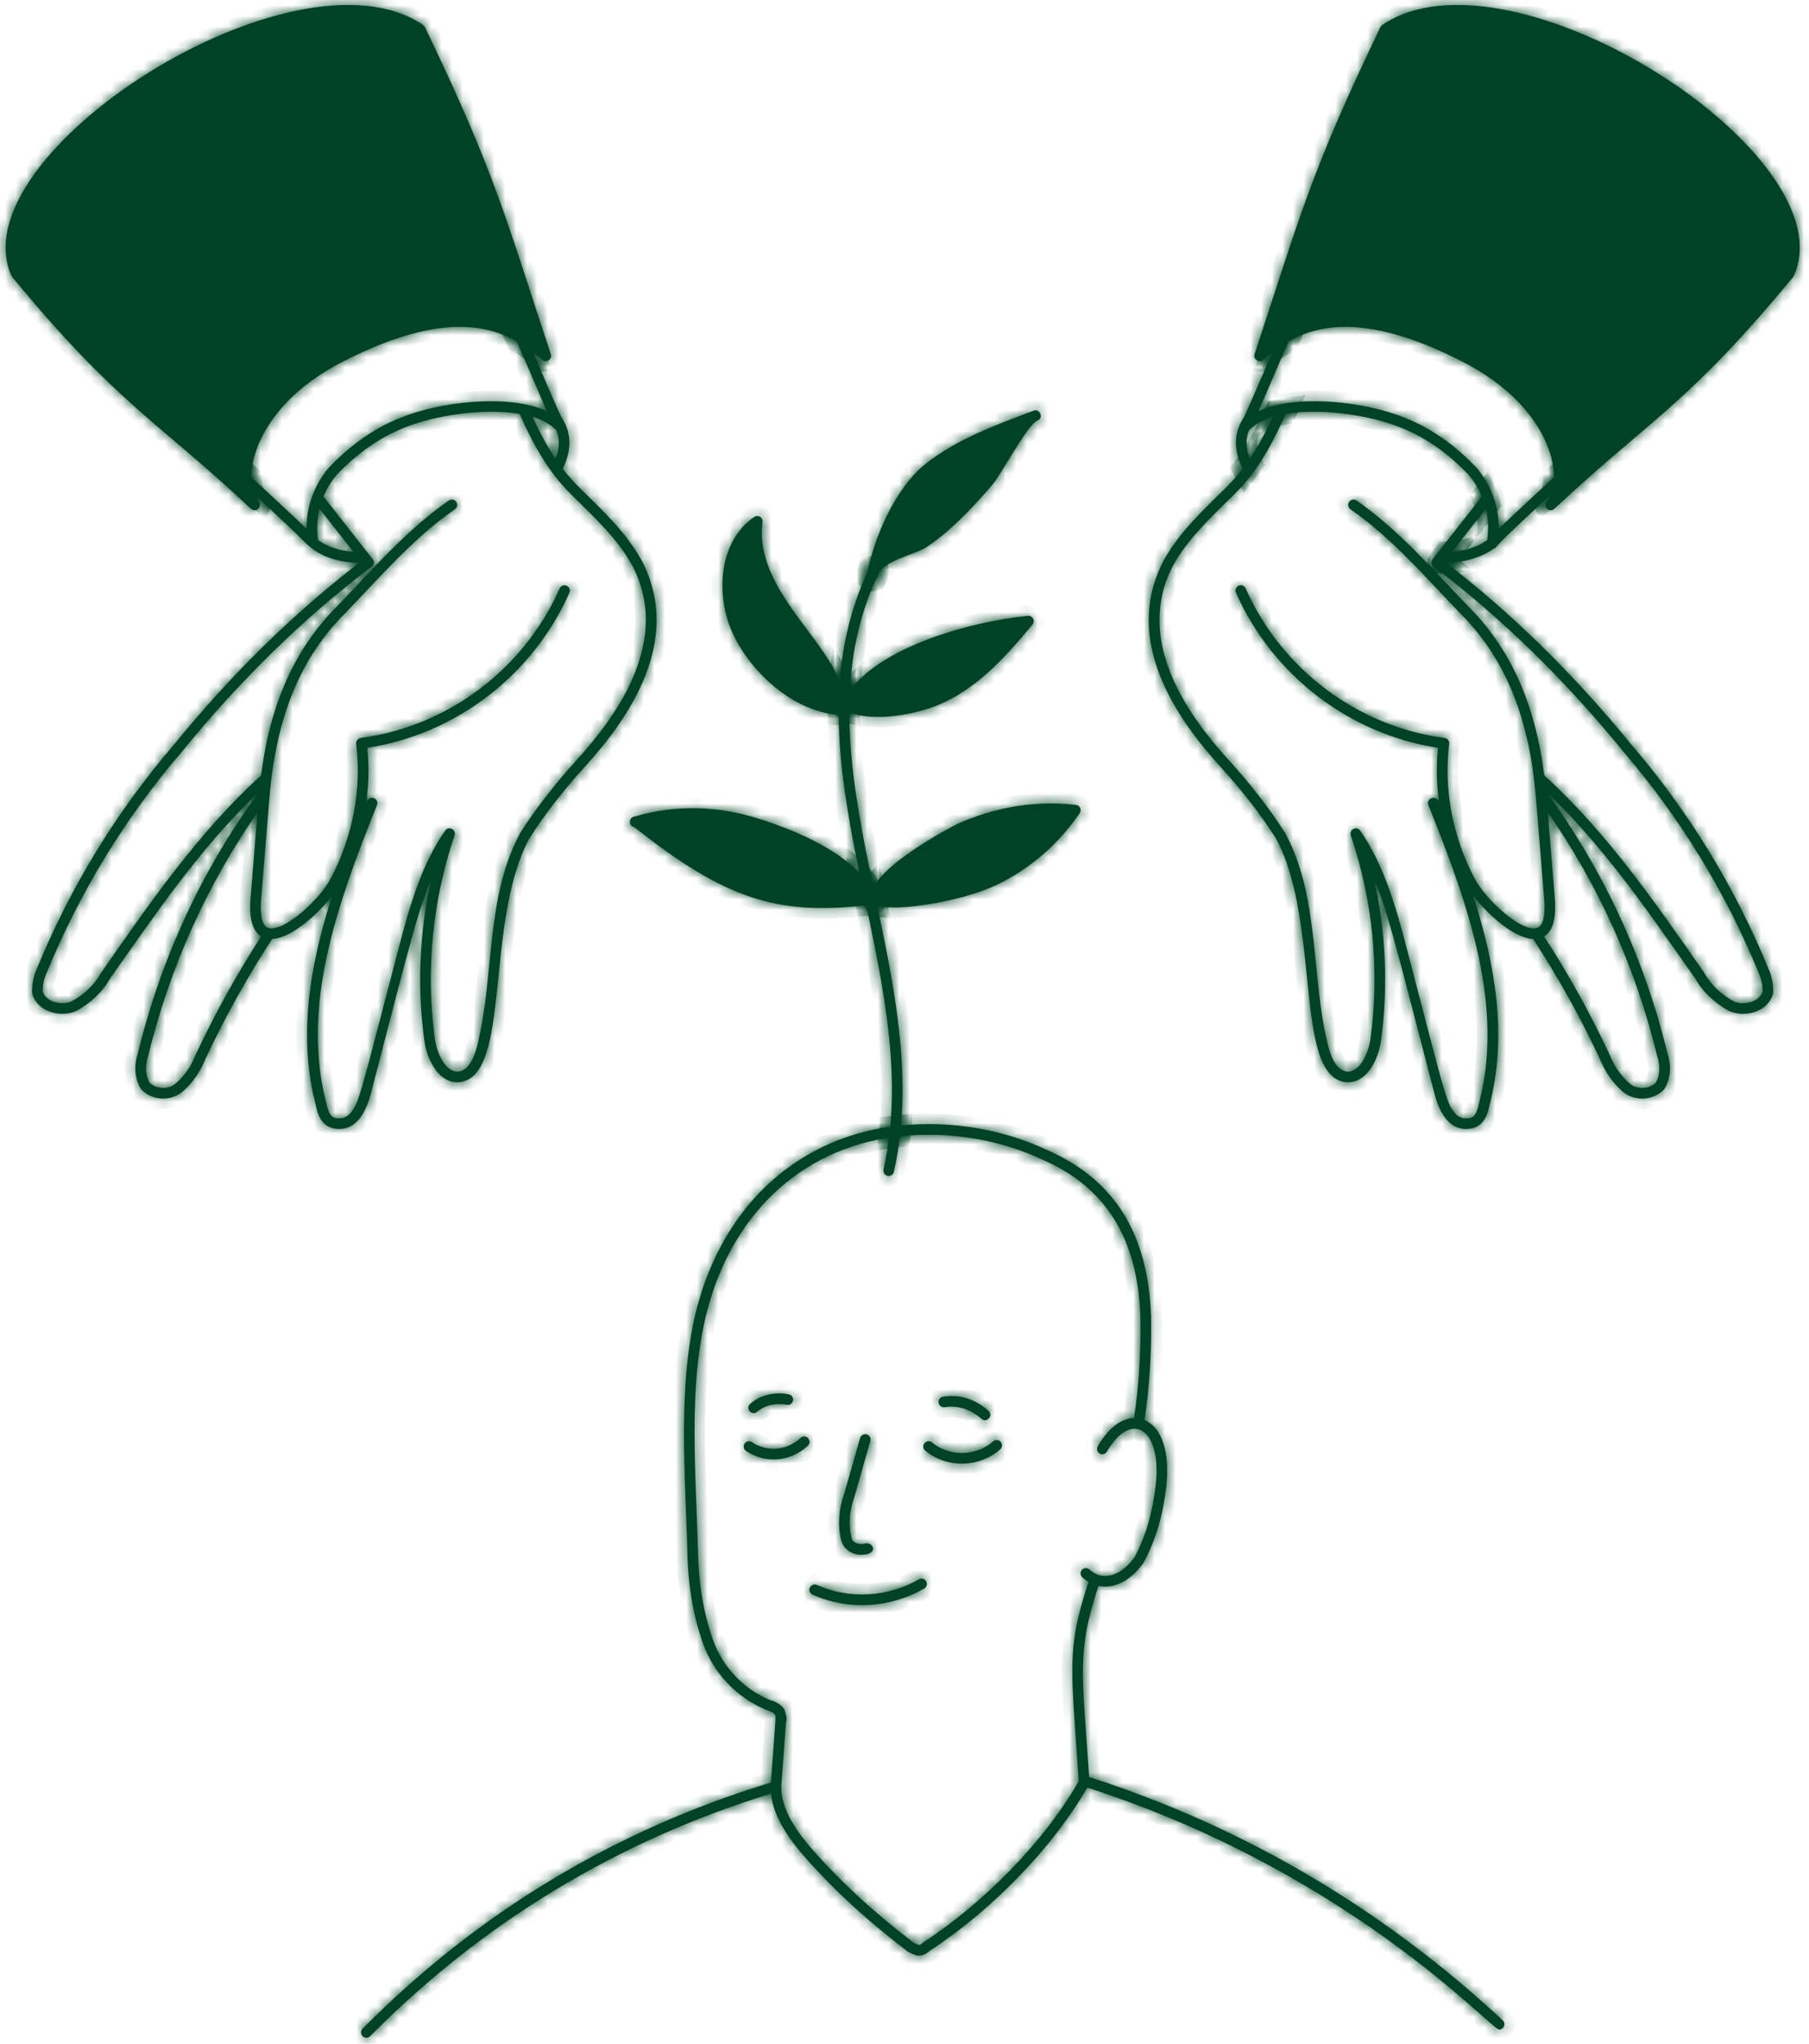
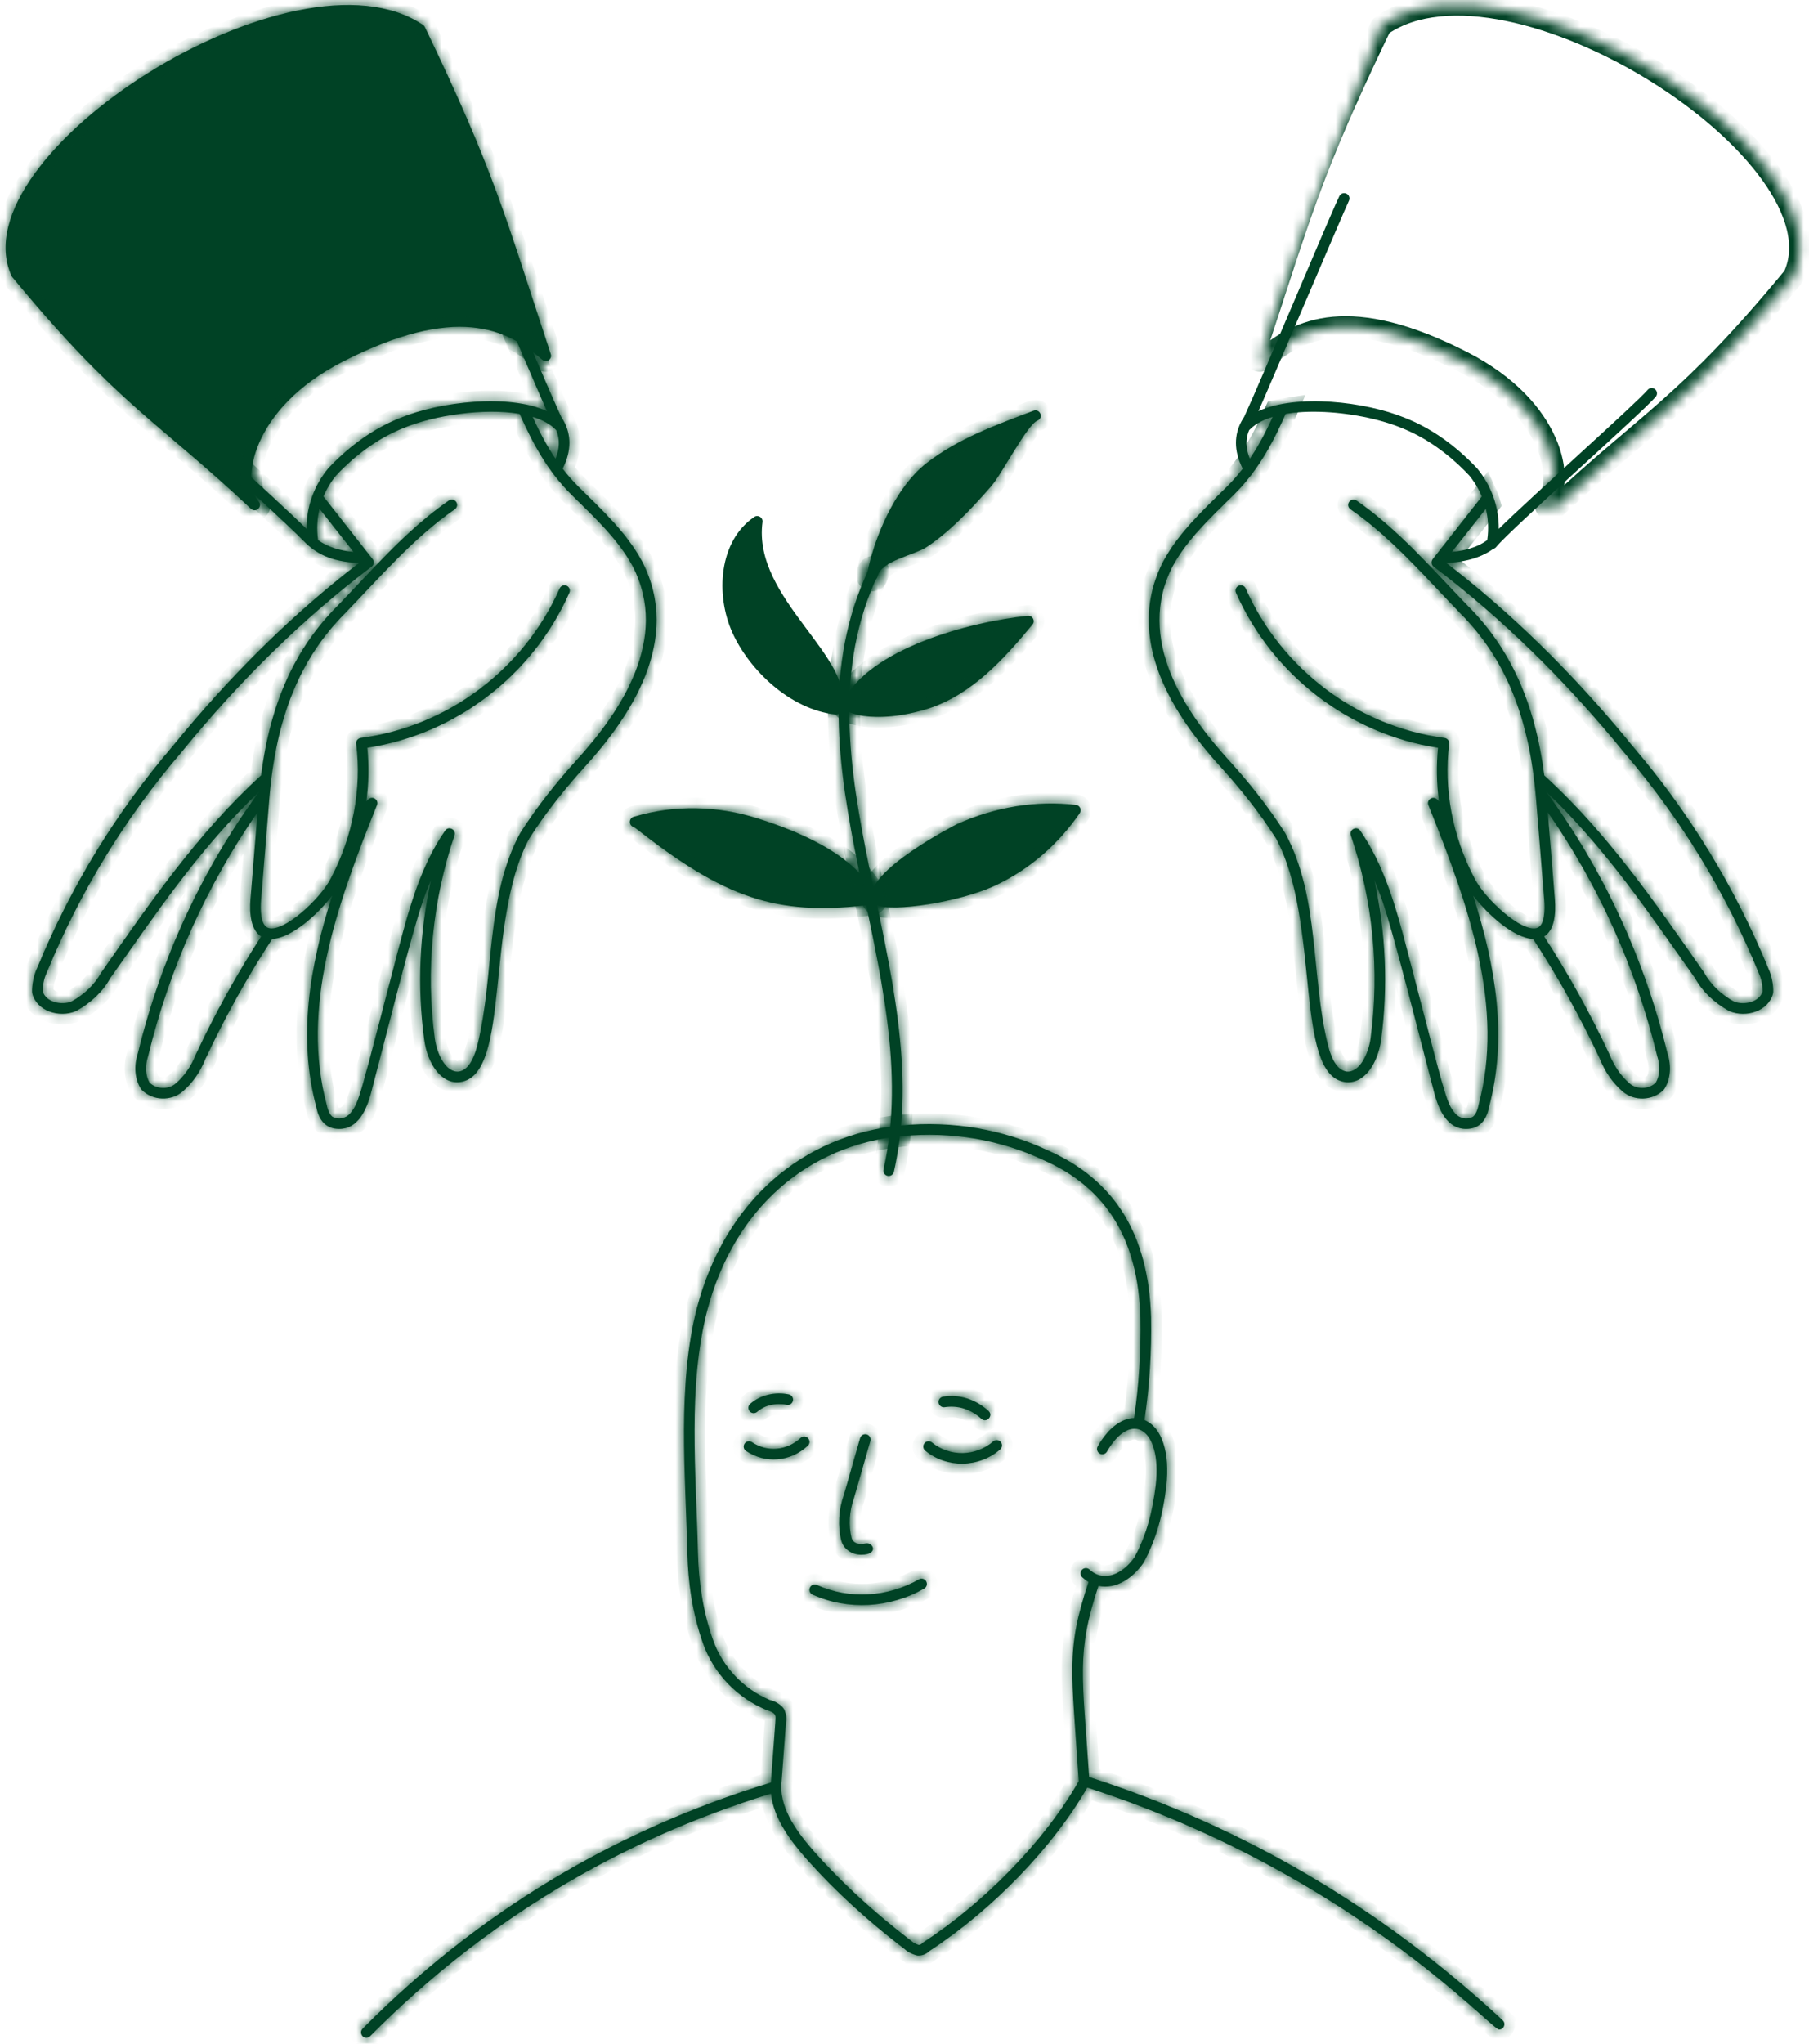
<svg xmlns="http://www.w3.org/2000/svg" fill="none" viewBox="0 0 170 192" height="192" width="170">
  <mask fill="white" id="path-1-inside-1_212_1723">
    <path d="M166.152 90.911C163.008 83.284 158.715 76.266 153.398 70.064C147.932 63.345 141.992 57.522 135.737 52.749C137.672 50.284 139.047 48.545 140.022 47.31C139.911 46.93 139.773 46.559 139.608 46.198L134.636 52.532C134.464 52.752 134.505 53.071 134.728 53.24C141.068 58.02 147.088 63.893 152.63 70.705C157.889 76.841 162.13 83.773 165.233 91.309C165.464 91.84 165.627 92.292 165.637 93.149C165.342 94.134 163.9 94.488 162.957 94.099C161.742 93.436 160.755 92.489 160.149 91.384C155.597 84.847 150.996 78.186 145.123 72.85C144.246 66.019 141.933 60.913 137.926 56.906C134.644 53.515 131.494 49.811 127.483 47.026C127.255 46.868 126.944 46.924 126.787 47.151C126.629 47.378 126.685 47.69 126.912 47.847C130.835 50.572 133.974 54.263 137.213 57.607C141.453 61.848 143.721 67.392 144.348 75.054L145.12 84.54C145.191 85.436 145.194 86.971 144.412 87.188C142.963 87.597 139.526 84.435 138.559 82.501C136.499 78.6 135.657 74.121 136.186 69.89C136.22 69.617 136.028 69.368 135.755 69.332C127.587 68.257 120.424 62.875 117.063 55.285C116.952 55.033 116.656 54.917 116.403 55.031C116.151 55.143 116.037 55.438 116.149 55.691C119.583 63.446 126.829 68.989 135.138 70.255C134.97 71.917 135.003 73.61 135.225 75.289C135.17 75.23 135.116 75.171 135.061 75.113C134.684 74.712 134.027 75.131 134.232 75.641C138.11 85.278 141.39 94.683 138.949 103.816C138.841 104.358 138.645 104.739 138.419 104.914C137.872 105.225 137.15 105.085 136.735 104.587C135.879 103.56 135.872 103.131 132.202 89.119C131.161 85.144 130.074 81.298 127.827 78.039C127.502 77.567 126.756 77.936 126.942 78.483C129.017 84.6 129.658 91.196 128.796 97.56C128.61 98.95 127.775 100.825 126.513 100.664C125.76 100.527 125.219 99.765 124.813 98.277C123.16 91.664 124.066 84.39 120.779 78.274C119.154 75.72 117.31 73.432 115.439 71.375C111.404 66.937 106.665 60.052 110.207 53.189C111.603 50.611 113.859 48.551 115.973 46.46C118.337 44.121 119.776 41.322 121.054 38.348C120.64 38.409 120.241 38.487 119.862 38.583C118.687 41.245 117.367 43.674 115.269 45.749C113.114 47.88 110.799 49.996 109.323 52.721C105.497 60.134 110.455 67.378 114.699 72.047C116.541 74.073 118.344 76.311 119.916 78.779C124.134 86.632 121.59 100.909 126.357 101.652C128.216 101.941 129.499 99.849 129.787 97.694C130.463 92.704 130.237 87.575 129.14 82.634C130.305 85.483 130.72 86.944 134.764 102.601C135.207 104.318 136.02 106.067 137.778 106.067C139.024 106.067 139.682 105.265 139.924 104.043C141.674 97.501 140.591 90.873 138.441 84.144C139.791 85.907 142.259 88.136 144.076 88.215C146.413 91.797 148.506 95.555 150.339 99.467C150.83 100.695 151.543 101.724 152.459 102.525C153.562 103.49 155.303 103.431 156.341 102.393C156.368 102.366 156.391 102.337 156.411 102.305C156.994 101.373 157.093 100.134 156.694 98.944C154.538 90.04 150.633 81.643 145.301 74.382C151.017 79.819 155.211 86.155 159.299 91.91C159.967 93.135 161.096 94.224 162.524 95C164.109 95.66 166.209 94.983 166.622 93.336C166.69 93.06 166.609 91.84 166.151 90.913L166.152 90.911ZM155.594 101.723C154.916 102.358 153.819 102.383 153.118 101.771C152.322 101.075 151.7 100.174 151.256 99.068C149.45 95.212 147.398 91.51 145.113 87.977C146.072 87.4 146.229 85.874 146.117 84.458L145.454 76.315C150.219 83.156 153.731 90.953 155.734 99.218C156.042 100.141 155.99 101.051 155.593 101.724L155.594 101.723Z" />
    <path d="M155.544 36.578C155.336 36.397 155.02 36.42 154.838 36.628C153.629 38.023 144.064 46.523 140.846 49.689C140.865 47.646 140.16 45.638 138.813 44.003C136.732 41.799 134.444 40.199 132.021 39.251C128.306 37.727 121.846 36.982 118.265 38.621C119.303 36.295 126.232 19.977 126.766 18.86C126.885 18.611 126.78 18.312 126.531 18.193C126.281 18.074 125.983 18.18 125.864 18.428C124.782 20.691 118.625 35.477 116.92 39.162C116.123 40.335 115.888 41.744 116.472 43.331C116.62 43.733 116.813 44.128 117.041 44.514C117.269 44.226 117.487 43.933 117.695 43.635C117.13 42.544 116.943 41.419 117.389 40.409C117.396 40.403 117.403 40.397 117.409 40.39C119.915 37.78 127.634 38.533 131.648 40.179C133.94 41.076 136.106 42.594 138.063 44.664C139.472 46.375 140.085 48.577 139.762 50.741C138.732 51.497 137.343 51.839 135.776 51.888C135.776 51.888 135.074 52.873 135.096 52.89C137.12 52.927 138.964 52.557 140.334 51.561C140.433 51.538 140.528 51.482 140.604 51.387C141.864 49.813 154.192 38.899 155.593 37.283C155.774 37.074 155.751 36.759 155.543 36.577L155.544 36.578Z" />
-     <path d="M129.895 2.347C129.822 2.396 129.763 2.465 129.725 2.544C123.127 16.28 122.251 20.096 117.898 33.269C117.738 33.749 118.319 34.138 118.704 33.8C122.03 30.853 126.86 28.571 137.449 33.981C146.128 38.423 147.005 45.349 145.366 47.092C144.926 47.56 145.603 48.238 146.073 47.8C155.013 39.411 158.544 38.091 168.509 26.023C168.537 25.988 168.561 25.95 168.579 25.909C173.691 14.526 141.903 -5.81 129.895 2.347Z" />
+     <path d="M129.895 2.347C129.822 2.396 129.763 2.465 129.725 2.544C117.738 33.749 118.319 34.138 118.704 33.8C122.03 30.853 126.86 28.571 137.449 33.981C146.128 38.423 147.005 45.349 145.366 47.092C144.926 47.56 145.603 48.238 146.073 47.8C155.013 39.411 158.544 38.091 168.509 26.023C168.537 25.988 168.561 25.95 168.579 25.909C173.691 14.526 141.903 -5.81 129.895 2.347Z" />
    <path d="M60.332 52.721C58.855 49.995 56.541 47.88 54.386 45.749C53.833 45.202 53.334 44.63 52.877 44.035C52.994 43.803 53.097 43.568 53.184 43.331C53.768 41.744 53.534 40.335 52.736 39.162C51.031 35.477 44.874 20.692 43.792 18.428C43.673 18.179 43.375 18.074 43.125 18.193C42.876 18.312 42.771 18.611 42.89 18.86C43.424 19.977 50.353 36.295 51.391 38.621C47.81 36.982 41.35 37.727 37.635 39.251C35.212 40.199 32.924 41.799 30.843 44.003C29.495 45.638 28.791 47.646 28.81 49.689C25.592 46.523 16.027 38.023 14.818 36.628C14.637 36.42 14.32 36.397 14.112 36.578C13.904 36.759 13.881 37.075 14.062 37.284C15.352 38.771 25.888 48.126 28.547 50.84C29.623 51.938 31.026 52.79 33.743 52.885C27.553 57.632 21.673 63.408 16.258 70.064C10.941 76.266 6.648 83.284 3.504 90.911C3.047 91.838 2.965 93.058 3.033 93.334C3.446 94.981 5.546 95.658 7.131 94.998C8.559 94.222 9.688 93.132 10.356 91.908C14.444 86.153 18.638 79.817 24.354 74.38C19.021 81.641 15.117 90.037 12.961 98.942C12.562 100.132 12.661 101.372 13.244 102.303C13.264 102.335 13.287 102.365 13.314 102.391C14.352 103.429 16.093 103.488 17.196 102.523C18.112 101.722 18.825 100.693 19.316 99.465C21.149 95.553 23.242 91.795 25.579 88.213C27.396 88.134 29.864 85.905 31.214 84.142C29.064 90.871 27.981 97.499 29.731 104.041C29.972 105.263 30.631 106.065 31.877 106.065C33.634 106.065 34.447 104.316 34.891 102.599C38.935 86.942 39.349 85.481 40.515 82.632C39.417 87.573 39.191 92.702 39.868 97.692C40.156 99.847 41.439 101.94 43.298 101.65C48.066 100.908 45.522 86.63 49.739 78.777C51.312 76.309 53.114 74.071 54.956 72.045C59.201 67.376 64.158 60.132 60.332 52.719V52.721ZM52.247 40.39C52.254 40.397 52.26 40.403 52.267 40.409C52.641 41.255 52.57 42.181 52.205 43.101C51.374 41.868 50.688 40.551 50.056 39.166C50.962 39.44 51.72 39.841 52.247 40.39ZM29.895 50.741C29.748 49.752 29.796 48.756 30.026 47.803C30.832 48.824 31.873 50.142 33.214 51.848C31.92 51.732 30.777 51.388 29.895 50.741ZM18.401 99.067C17.958 100.173 17.335 101.074 16.539 101.77C15.839 102.382 14.742 102.357 14.063 101.722C13.667 101.049 13.615 100.139 13.922 99.216C15.925 90.952 19.437 83.154 24.202 76.313L23.539 84.456C23.427 85.872 23.584 87.398 24.543 87.975C22.259 91.508 20.206 95.21 18.4 99.066L18.401 99.067ZM54.217 71.373C52.346 73.431 50.503 75.718 48.877 78.272C45.59 84.388 46.496 91.662 44.843 98.275C44.437 99.763 43.896 100.525 43.143 100.662C41.88 100.823 41.045 98.948 40.86 97.558C39.997 91.194 40.638 84.598 42.714 78.481C42.899 77.934 42.154 77.565 41.829 78.037C39.582 81.295 38.495 85.142 37.454 89.117C33.784 103.129 33.777 103.558 32.921 104.585C32.506 105.083 31.784 105.223 31.237 104.912C31.011 104.738 30.816 104.357 30.707 103.814C28.266 94.68 31.545 85.276 35.424 75.639C35.63 75.128 34.972 74.709 34.595 75.111C34.54 75.17 34.486 75.229 34.431 75.287C34.653 73.608 34.686 71.915 34.518 70.253C42.827 68.987 50.073 63.444 53.507 55.689C53.619 55.437 53.505 55.141 53.253 55.029C53 54.915 52.705 55.031 52.593 55.283C49.232 62.873 42.07 68.255 33.901 69.33C33.629 69.366 33.436 69.615 33.47 69.888C33.999 74.119 33.157 78.598 31.097 82.499C30.13 84.433 26.693 87.594 25.244 87.186C24.463 86.969 24.465 85.434 24.536 84.538L25.308 75.052C25.935 67.39 28.203 61.846 32.443 57.605C35.681 54.26 38.821 50.569 42.744 47.845C42.971 47.688 43.027 47.376 42.869 47.149C42.712 46.921 42.401 46.866 42.173 47.024C38.162 49.81 35.012 53.513 31.73 56.904C27.723 60.912 25.409 66.017 24.533 72.848C18.66 78.185 14.06 84.846 9.507 91.382C8.902 92.486 7.914 93.434 6.699 94.097C5.756 94.486 4.314 94.132 4.019 93.147C4.029 92.29 4.192 91.838 4.423 91.307C7.526 83.772 11.766 76.84 17.026 70.703C22.568 63.891 28.588 58.018 34.928 53.238C35.151 53.069 35.192 52.75 35.02 52.53L30.401 46.645C30.694 45.938 31.093 45.27 31.593 44.663C33.55 42.592 35.716 41.075 38.008 40.178C40.82 39.025 45.452 38.31 48.835 38.884C50.057 41.657 51.461 44.261 53.682 46.459C55.796 48.55 58.052 50.611 59.448 53.188C62.99 60.05 58.251 66.936 54.216 71.374L54.217 71.373Z" />
    <path d="M39.761 2.347C39.834 2.396 39.893 2.465 39.931 2.544C46.529 16.28 47.405 20.096 51.758 33.269C51.918 33.749 51.337 34.138 50.952 33.8C47.626 30.853 42.796 28.571 32.207 33.981C23.528 38.423 22.651 45.349 24.29 47.092C24.73 47.56 24.053 48.238 23.583 47.8C14.643 39.411 11.112 38.091 1.147 26.023C1.119 25.988 1.095 25.95 1.077 25.909C-4.034 14.526 27.753 -5.81 39.761 2.347Z" />
    <path d="M80.938 146.068C80.07 146.068 79.292 145.555 79.063 144.755C78.718 143.378 78.804 141.824 79.295 140.476L80.828 135.104C80.904 134.838 81.184 134.688 81.446 134.76C81.712 134.836 81.865 135.113 81.79 135.378L80.246 140.783C79.811 141.982 79.736 143.323 80.029 144.496C80.172 144.992 80.792 145.158 81.282 145.018C82.056 144.797 82.643 146.067 80.937 146.067L80.938 146.068Z" />
    <path d="M70.83 132.763C70.371 132.763 70.154 132.19 70.5 131.887C71.438 131.065 72.794 130.734 74.127 131C74.398 131.054 74.573 131.317 74.519 131.588C74.465 131.859 74.204 132.036 73.931 131.98C72.901 131.774 71.865 132.021 71.16 132.638C71.065 132.721 70.948 132.763 70.83 132.763Z" />
    <path d="M92.226 133.296C91.219 132.39 90.025 132.012 88.776 132.205C88.502 132.247 88.248 132.06 88.206 131.787C88.164 131.514 88.351 131.259 88.624 131.217C90.179 130.979 91.658 131.439 92.895 132.553C93.389 132.997 92.712 133.733 92.226 133.296Z" />
    <path d="M70.111 136.319C69.881 136.166 69.819 135.856 69.972 135.626C70.125 135.397 70.434 135.334 70.665 135.487C72.103 136.445 73.939 136.288 75.233 135.094C75.436 134.906 75.753 134.919 75.94 135.122C76.128 135.325 76.115 135.642 75.912 135.829C74.269 137.346 71.938 137.538 70.111 136.319Z" />
    <path d="M86.948 136.289C86.735 136.114 86.704 135.799 86.88 135.585C87.055 135.372 87.37 135.34 87.584 135.517C89.239 136.88 91.711 136.836 93.335 135.416C93.542 135.234 93.858 135.254 94.041 135.463C94.223 135.671 94.202 135.986 93.994 136.169C92.005 137.909 88.975 137.959 86.948 136.289Z" />
    <path d="M76.362 149.817C76.11 149.704 75.997 149.408 76.111 149.156C76.223 148.904 76.52 148.792 76.772 148.905C79.81 150.267 83.394 150.068 86.357 148.376C86.596 148.238 86.902 148.322 87.039 148.562C87.176 148.802 87.093 149.107 86.853 149.244C83.613 151.095 79.691 151.31 76.362 149.817Z" />
    <path d="M141.217 189.809C129.916 179.291 116.84 171.601 102.351 166.949C101.737 157.469 101.117 155.37 103.226 148.993C104.888 149.346 106.456 148.257 107.449 146.844C108.638 144.681 109.31 142.235 109.603 139.609C109.95 136.496 109.211 134.1 107.555 133.411C108.026 130.229 108.235 127.001 108.173 123.753C107.926 115.973 104.761 110.849 98.511 108.095C94.281 106.091 89.501 105.274 84.682 105.732C75.354 106.62 68.114 112.908 65.493 122.872C63.637 130.076 64.415 138.403 64.595 145.941C64.658 148.592 65.047 151.527 66.061 154.39C67.075 157.253 69.281 159.515 72.034 160.656C72.353 160.736 72.76 160.924 72.828 161.121C72.924 161.396 72.941 160.704 72.444 167.466C57.751 171.937 44.843 179.717 34.074 190.596C33.762 190.911 33.988 191.448 34.429 191.448C34.558 191.448 34.686 191.399 34.784 191.3C45.366 180.61 58.037 172.945 72.453 168.51C72.696 170.846 74.288 172.951 75.862 174.735C78.482 177.669 81.499 180.433 85.037 183.139C85.393 183.495 86.115 183.726 86.273 183.726C86.704 183.726 87.041 183.59 87.359 183.287C93.327 179.376 98.961 173.534 102.175 167.944C126.859 175.905 140.131 190.676 140.875 190.676C141.326 190.676 141.549 190.12 141.216 189.81L141.217 189.809ZM86.772 182.476C86.653 182.553 86.586 182.702 86.346 182.723C86.096 182.639 85.863 182.55 85.695 182.388C82.158 179.677 79.186 176.955 76.61 174.07C74.996 172.241 73.359 170.065 73.423 167.767L73.862 161.809C73.97 161.428 73.899 161.175 73.731 160.676C73.631 160.379 73.08 159.879 72.346 159.711C69.918 158.699 67.92 156.65 67.002 154.058C66.03 151.312 65.654 148.488 65.593 145.921C65.412 138.311 64.625 130.248 66.459 123.127C69.005 113.453 75.986 107.568 84.775 106.73C89.414 106.291 94.014 107.074 98.094 109.007C103.969 111.596 106.939 116.43 107.172 123.781C107.232 126.955 107.03 130.111 106.571 133.225C105.359 133.249 104.129 134.188 103.157 135.878C103.019 136.117 103.102 136.423 103.342 136.561C103.58 136.698 103.886 136.616 104.025 136.376C106.284 132.447 109.204 134.159 108.609 139.501C108.33 142.01 107.695 144.324 106.602 146.318C105.52 147.852 103.75 148.72 102.387 147.453C102.184 147.265 101.867 147.277 101.68 147.479C101.492 147.682 101.504 147.998 101.706 148.186C101.892 148.359 102.088 148.506 102.293 148.628C100.121 155.168 100.714 156.937 101.372 167.338C98.237 172.844 92.67 178.622 86.771 182.479L86.772 182.476Z" />
    <path d="M83.516 110.48C83.194 110.48 82.957 110.182 83.028 109.87C87.205 91.405 73.04 71.617 81.63 53.509C81.749 53.259 82.046 53.154 82.296 53.272C82.546 53.39 82.652 53.689 82.533 53.938C74.143 71.624 88.245 91.338 84.003 110.091C83.95 110.323 83.744 110.48 83.516 110.48Z" />
    <path d="M97.099 38.595C93.571 39.934 90.048 41.195 87.069 43.511C84.104 45.817 82.108 50.587 81.48 53.962C81.36 54.601 82.316 54.798 82.459 54.165C82.784 52.672 85.92 52.172 87.111 51.375C89.174 49.995 91.085 48.05 93.153 45.674C94.156 44.522 96.547 39.874 97.485 39.518C98.092 39.288 97.766 38.342 97.099 38.595Z" />
    <path d="M71.656 49.046C71.713 48.618 71.236 48.325 70.88 48.567C67.544 50.83 67.218 55.875 68.83 59.445C70.391 62.902 74.213 66.651 78.497 67.127C78.739 67.153 78.954 67.006 79.026 66.788C80.66 61.886 70.685 56.325 71.656 49.046Z" />
    <path d="M82.318 84.298C80.491 80.156 74.475 77.914 71.098 76.855C67.445 75.709 63.403 75.593 59.643 76.71C59.068 76.793 59.039 77.58 59.575 77.706C59.706 77.789 60.028 78.039 60.34 78.281C68.771 84.833 73.637 85.988 81.92 84.996C82.254 84.956 82.453 84.604 82.318 84.298Z" />
    <path d="M96.592 57.858C91.077 58.41 81.601 60.975 79.203 65.971C78.679 67.059 82.271 68.144 87.313 66.551C91.385 65.194 94.344 61.916 97.027 58.674C97.312 58.329 97.034 57.814 96.592 57.858Z" />
    <path d="M101.113 75.619C97.38 75.181 93.515 75.805 89.925 77.427C89.836 77.468 81.212 81.873 81.928 84.51C81.969 84.662 82.076 84.877 82.382 85.026C83.809 85.723 90.204 84.764 93.557 83.181C96.856 81.624 99.481 79.268 101.466 76.4C101.681 76.09 101.486 75.663 101.113 75.619Z" />
  </mask>
  <path fill="#004225" d="M166.152 90.911C163.008 83.284 158.715 76.266 153.398 70.064C147.932 63.345 141.992 57.522 135.737 52.749C137.672 50.284 139.047 48.545 140.022 47.31C139.911 46.93 139.773 46.559 139.608 46.198L134.636 52.532C134.464 52.752 134.505 53.071 134.728 53.24C141.068 58.02 147.088 63.893 152.63 70.705C157.889 76.841 162.13 83.773 165.233 91.309C165.464 91.84 165.627 92.292 165.637 93.149C165.342 94.134 163.9 94.488 162.957 94.099C161.742 93.436 160.755 92.489 160.149 91.384C155.597 84.847 150.996 78.186 145.123 72.85C144.246 66.019 141.933 60.913 137.926 56.906C134.644 53.515 131.494 49.811 127.483 47.026C127.255 46.868 126.944 46.924 126.787 47.151C126.629 47.378 126.685 47.69 126.912 47.847C130.835 50.572 133.974 54.263 137.213 57.607C141.453 61.848 143.721 67.392 144.348 75.054L145.12 84.54C145.191 85.436 145.194 86.971 144.412 87.188C142.963 87.597 139.526 84.435 138.559 82.501C136.499 78.6 135.657 74.121 136.186 69.89C136.22 69.617 136.028 69.368 135.755 69.332C127.587 68.257 120.424 62.875 117.063 55.285C116.952 55.033 116.656 54.917 116.403 55.031C116.151 55.143 116.037 55.438 116.149 55.691C119.583 63.446 126.829 68.989 135.138 70.255C134.97 71.917 135.003 73.61 135.225 75.289C135.17 75.23 135.116 75.171 135.061 75.113C134.684 74.712 134.027 75.131 134.232 75.641C138.11 85.278 141.39 94.683 138.949 103.816C138.841 104.358 138.645 104.739 138.419 104.914C137.872 105.225 137.15 105.085 136.735 104.587C135.879 103.56 135.872 103.131 132.202 89.119C131.161 85.144 130.074 81.298 127.827 78.039C127.502 77.567 126.756 77.936 126.942 78.483C129.017 84.6 129.658 91.196 128.796 97.56C128.61 98.95 127.775 100.825 126.513 100.664C125.76 100.527 125.219 99.765 124.813 98.277C123.16 91.664 124.066 84.39 120.779 78.274C119.154 75.72 117.31 73.432 115.439 71.375C111.404 66.937 106.665 60.052 110.207 53.189C111.603 50.611 113.859 48.551 115.973 46.46C118.337 44.121 119.776 41.322 121.054 38.348C120.64 38.409 120.241 38.487 119.862 38.583C118.687 41.245 117.367 43.674 115.269 45.749C113.114 47.88 110.799 49.996 109.323 52.721C105.497 60.134 110.455 67.378 114.699 72.047C116.541 74.073 118.344 76.311 119.916 78.779C124.134 86.632 121.59 100.909 126.357 101.652C128.216 101.941 129.499 99.849 129.787 97.694C130.463 92.704 130.237 87.575 129.14 82.634C130.305 85.483 130.72 86.944 134.764 102.601C135.207 104.318 136.02 106.067 137.778 106.067C139.024 106.067 139.682 105.265 139.924 104.043C141.674 97.501 140.591 90.873 138.441 84.144C139.791 85.907 142.259 88.136 144.076 88.215C146.413 91.797 148.506 95.555 150.339 99.467C150.83 100.695 151.543 101.724 152.459 102.525C153.562 103.49 155.303 103.431 156.341 102.393C156.368 102.366 156.391 102.337 156.411 102.305C156.994 101.373 157.093 100.134 156.694 98.944C154.538 90.04 150.633 81.643 145.301 74.382C151.017 79.819 155.211 86.155 159.299 91.91C159.967 93.135 161.096 94.224 162.524 95C164.109 95.66 166.209 94.983 166.622 93.336C166.69 93.06 166.609 91.84 166.151 90.913L166.152 90.911ZM155.594 101.723C154.916 102.358 153.819 102.383 153.118 101.771C152.322 101.075 151.7 100.174 151.256 99.068C149.45 95.212 147.398 91.51 145.113 87.977C146.072 87.4 146.229 85.874 146.117 84.458L145.454 76.315C150.219 83.156 153.731 90.953 155.734 99.218C156.042 100.141 155.99 101.051 155.593 101.724L155.594 101.723Z" />
  <path fill="#004225" d="M155.544 36.578C155.336 36.397 155.02 36.42 154.838 36.628C153.629 38.023 144.064 46.523 140.846 49.689C140.865 47.646 140.16 45.638 138.813 44.003C136.732 41.799 134.444 40.199 132.021 39.251C128.306 37.727 121.846 36.982 118.265 38.621C119.303 36.295 126.232 19.977 126.766 18.86C126.885 18.611 126.78 18.312 126.531 18.193C126.281 18.074 125.983 18.18 125.864 18.428C124.782 20.691 118.625 35.477 116.92 39.162C116.123 40.335 115.888 41.744 116.472 43.331C116.62 43.733 116.813 44.128 117.041 44.514C117.269 44.226 117.487 43.933 117.695 43.635C117.13 42.544 116.943 41.419 117.389 40.409C117.396 40.403 117.403 40.397 117.409 40.39C119.915 37.78 127.634 38.533 131.648 40.179C133.94 41.076 136.106 42.594 138.063 44.664C139.472 46.375 140.085 48.577 139.762 50.741C138.732 51.497 137.343 51.839 135.776 51.888C135.776 51.888 135.074 52.873 135.096 52.89C137.12 52.927 138.964 52.557 140.334 51.561C140.433 51.538 140.528 51.482 140.604 51.387C141.864 49.813 154.192 38.899 155.593 37.283C155.774 37.074 155.751 36.759 155.543 36.577L155.544 36.578Z" />
-   <path fill="#004225" d="M129.895 2.347C129.822 2.396 129.763 2.465 129.725 2.544C123.127 16.28 122.251 20.096 117.898 33.269C117.738 33.749 118.319 34.138 118.704 33.8C122.03 30.853 126.86 28.571 137.449 33.981C146.128 38.423 147.005 45.349 145.366 47.092C144.926 47.56 145.603 48.238 146.073 47.8C155.013 39.411 158.544 38.091 168.509 26.023C168.537 25.988 168.561 25.95 168.579 25.909C173.691 14.526 141.903 -5.81 129.895 2.347Z" />
  <path fill="#004225" d="M60.332 52.721C58.855 49.995 56.541 47.88 54.386 45.749C53.833 45.202 53.334 44.63 52.877 44.035C52.994 43.803 53.097 43.568 53.184 43.331C53.768 41.744 53.534 40.335 52.736 39.162C51.031 35.477 44.874 20.692 43.792 18.428C43.673 18.179 43.375 18.074 43.125 18.193C42.876 18.312 42.771 18.611 42.89 18.86C43.424 19.977 50.353 36.295 51.391 38.621C47.81 36.982 41.35 37.727 37.635 39.251C35.212 40.199 32.924 41.799 30.843 44.003C29.495 45.638 28.791 47.646 28.81 49.689C25.592 46.523 16.027 38.023 14.818 36.628C14.637 36.42 14.32 36.397 14.112 36.578C13.904 36.759 13.881 37.075 14.062 37.284C15.352 38.771 25.888 48.126 28.547 50.84C29.623 51.938 31.026 52.79 33.743 52.885C27.553 57.632 21.673 63.408 16.258 70.064C10.941 76.266 6.648 83.284 3.504 90.911C3.047 91.838 2.965 93.058 3.033 93.334C3.446 94.981 5.546 95.658 7.131 94.998C8.559 94.222 9.688 93.132 10.356 91.908C14.444 86.153 18.638 79.817 24.354 74.38C19.021 81.641 15.117 90.037 12.961 98.942C12.562 100.132 12.661 101.372 13.244 102.303C13.264 102.335 13.287 102.365 13.314 102.391C14.352 103.429 16.093 103.488 17.196 102.523C18.112 101.722 18.825 100.693 19.316 99.465C21.149 95.553 23.242 91.795 25.579 88.213C27.396 88.134 29.864 85.905 31.214 84.142C29.064 90.871 27.981 97.499 29.731 104.041C29.972 105.263 30.631 106.065 31.877 106.065C33.634 106.065 34.447 104.316 34.891 102.599C38.935 86.942 39.349 85.481 40.515 82.632C39.417 87.573 39.191 92.702 39.868 97.692C40.156 99.847 41.439 101.94 43.298 101.65C48.066 100.908 45.522 86.63 49.739 78.777C51.312 76.309 53.114 74.071 54.956 72.045C59.201 67.376 64.158 60.132 60.332 52.719V52.721ZM52.247 40.39C52.254 40.397 52.26 40.403 52.267 40.409C52.641 41.255 52.57 42.181 52.205 43.101C51.374 41.868 50.688 40.551 50.056 39.166C50.962 39.44 51.72 39.841 52.247 40.39ZM29.895 50.741C29.748 49.752 29.796 48.756 30.026 47.803C30.832 48.824 31.873 50.142 33.214 51.848C31.92 51.732 30.777 51.388 29.895 50.741ZM18.401 99.067C17.958 100.173 17.335 101.074 16.539 101.77C15.839 102.382 14.742 102.357 14.063 101.722C13.667 101.049 13.615 100.139 13.922 99.216C15.925 90.952 19.437 83.154 24.202 76.313L23.539 84.456C23.427 85.872 23.584 87.398 24.543 87.975C22.259 91.508 20.206 95.21 18.4 99.066L18.401 99.067ZM54.217 71.373C52.346 73.431 50.503 75.718 48.877 78.272C45.59 84.388 46.496 91.662 44.843 98.275C44.437 99.763 43.896 100.525 43.143 100.662C41.88 100.823 41.045 98.948 40.86 97.558C39.997 91.194 40.638 84.598 42.714 78.481C42.899 77.934 42.154 77.565 41.829 78.037C39.582 81.295 38.495 85.142 37.454 89.117C33.784 103.129 33.777 103.558 32.921 104.585C32.506 105.083 31.784 105.223 31.237 104.912C31.011 104.738 30.816 104.357 30.707 103.814C28.266 94.68 31.545 85.276 35.424 75.639C35.63 75.128 34.972 74.709 34.595 75.111C34.54 75.17 34.486 75.229 34.431 75.287C34.653 73.608 34.686 71.915 34.518 70.253C42.827 68.987 50.073 63.444 53.507 55.689C53.619 55.437 53.505 55.141 53.253 55.029C53 54.915 52.705 55.031 52.593 55.283C49.232 62.873 42.07 68.255 33.901 69.33C33.629 69.366 33.436 69.615 33.47 69.888C33.999 74.119 33.157 78.598 31.097 82.499C30.13 84.433 26.693 87.594 25.244 87.186C24.463 86.969 24.465 85.434 24.536 84.538L25.308 75.052C25.935 67.39 28.203 61.846 32.443 57.605C35.681 54.26 38.821 50.569 42.744 47.845C42.971 47.688 43.027 47.376 42.869 47.149C42.712 46.921 42.401 46.866 42.173 47.024C38.162 49.81 35.012 53.513 31.73 56.904C27.723 60.912 25.409 66.017 24.533 72.848C18.66 78.185 14.06 84.846 9.507 91.382C8.902 92.486 7.914 93.434 6.699 94.097C5.756 94.486 4.314 94.132 4.019 93.147C4.029 92.29 4.192 91.838 4.423 91.307C7.526 83.772 11.766 76.84 17.026 70.703C22.568 63.891 28.588 58.018 34.928 53.238C35.151 53.069 35.192 52.75 35.02 52.53L30.401 46.645C30.694 45.938 31.093 45.27 31.593 44.663C33.55 42.592 35.716 41.075 38.008 40.178C40.82 39.025 45.452 38.31 48.835 38.884C50.057 41.657 51.461 44.261 53.682 46.459C55.796 48.55 58.052 50.611 59.448 53.188C62.99 60.05 58.251 66.936 54.216 71.374L54.217 71.373Z" />
  <path fill="#004225" d="M39.761 2.347C39.834 2.396 39.893 2.465 39.931 2.544C46.529 16.28 47.405 20.096 51.758 33.269C51.918 33.749 51.337 34.138 50.952 33.8C47.626 30.853 42.796 28.571 32.207 33.981C23.528 38.423 22.651 45.349 24.29 47.092C24.73 47.56 24.053 48.238 23.583 47.8C14.643 39.411 11.112 38.091 1.147 26.023C1.119 25.988 1.095 25.95 1.077 25.909C-4.034 14.526 27.753 -5.81 39.761 2.347Z" />
  <path fill="#004225" d="M80.938 146.068C80.07 146.068 79.292 145.555 79.063 144.755C78.718 143.378 78.804 141.824 79.295 140.476L80.828 135.104C80.904 134.838 81.184 134.688 81.446 134.76C81.712 134.836 81.865 135.113 81.79 135.378L80.246 140.783C79.811 141.982 79.736 143.323 80.029 144.496C80.172 144.992 80.792 145.158 81.282 145.018C82.056 144.797 82.643 146.067 80.937 146.067L80.938 146.068Z" />
  <path fill="#004225" d="M70.83 132.763C70.371 132.763 70.154 132.19 70.5 131.887C71.438 131.065 72.794 130.734 74.127 131C74.398 131.054 74.573 131.317 74.519 131.588C74.465 131.859 74.204 132.036 73.931 131.98C72.901 131.774 71.865 132.021 71.16 132.638C71.065 132.721 70.948 132.763 70.83 132.763Z" />
  <path fill="#004225" d="M92.226 133.296C91.219 132.39 90.025 132.012 88.776 132.205C88.502 132.247 88.248 132.06 88.206 131.787C88.164 131.514 88.351 131.259 88.624 131.217C90.179 130.979 91.658 131.439 92.895 132.553C93.389 132.997 92.712 133.733 92.226 133.296Z" />
  <path fill="#004225" d="M70.111 136.319C69.881 136.166 69.819 135.856 69.972 135.626C70.125 135.397 70.434 135.334 70.665 135.487C72.103 136.445 73.939 136.288 75.233 135.094C75.436 134.906 75.753 134.919 75.94 135.122C76.128 135.325 76.115 135.642 75.912 135.829C74.269 137.346 71.938 137.538 70.111 136.319Z" />
  <path fill="#004225" d="M86.948 136.289C86.735 136.114 86.704 135.799 86.88 135.585C87.055 135.372 87.37 135.34 87.584 135.517C89.239 136.88 91.711 136.836 93.335 135.416C93.542 135.234 93.858 135.254 94.041 135.463C94.223 135.671 94.202 135.986 93.994 136.169C92.005 137.909 88.975 137.959 86.948 136.289Z" />
  <path fill="#004225" d="M76.362 149.817C76.11 149.704 75.997 149.408 76.111 149.156C76.223 148.904 76.52 148.792 76.772 148.905C79.81 150.267 83.394 150.068 86.357 148.376C86.596 148.238 86.902 148.322 87.039 148.562C87.176 148.802 87.093 149.107 86.853 149.244C83.613 151.095 79.691 151.31 76.362 149.817Z" />
  <path fill="#004225" d="M141.217 189.809C129.916 179.291 116.84 171.601 102.351 166.949C101.737 157.469 101.117 155.37 103.226 148.993C104.888 149.346 106.456 148.257 107.449 146.844C108.638 144.681 109.31 142.235 109.603 139.609C109.95 136.496 109.211 134.1 107.555 133.411C108.026 130.229 108.235 127.001 108.173 123.753C107.926 115.973 104.761 110.849 98.511 108.095C94.281 106.091 89.501 105.274 84.682 105.732C75.354 106.62 68.114 112.908 65.493 122.872C63.637 130.076 64.415 138.403 64.595 145.941C64.658 148.592 65.047 151.527 66.061 154.39C67.075 157.253 69.281 159.515 72.034 160.656C72.353 160.736 72.76 160.924 72.828 161.121C72.924 161.396 72.941 160.704 72.444 167.466C57.751 171.937 44.843 179.717 34.074 190.596C33.762 190.911 33.988 191.448 34.429 191.448C34.558 191.448 34.686 191.399 34.784 191.3C45.366 180.61 58.037 172.945 72.453 168.51C72.696 170.846 74.288 172.951 75.862 174.735C78.482 177.669 81.499 180.433 85.037 183.139C85.393 183.495 86.115 183.726 86.273 183.726C86.704 183.726 87.041 183.59 87.359 183.287C93.327 179.376 98.961 173.534 102.175 167.944C126.859 175.905 140.131 190.676 140.875 190.676C141.326 190.676 141.549 190.12 141.216 189.81L141.217 189.809ZM86.772 182.476C86.653 182.553 86.586 182.702 86.346 182.723C86.096 182.639 85.863 182.55 85.695 182.388C82.158 179.677 79.186 176.955 76.61 174.07C74.996 172.241 73.359 170.065 73.423 167.767L73.862 161.809C73.97 161.428 73.899 161.175 73.731 160.676C73.631 160.379 73.08 159.879 72.346 159.711C69.918 158.699 67.92 156.65 67.002 154.058C66.03 151.312 65.654 148.488 65.593 145.921C65.412 138.311 64.625 130.248 66.459 123.127C69.005 113.453 75.986 107.568 84.775 106.73C89.414 106.291 94.014 107.074 98.094 109.007C103.969 111.596 106.939 116.43 107.172 123.781C107.232 126.955 107.03 130.111 106.571 133.225C105.359 133.249 104.129 134.188 103.157 135.878C103.019 136.117 103.102 136.423 103.342 136.561C103.58 136.698 103.886 136.616 104.025 136.376C106.284 132.447 109.204 134.159 108.609 139.501C108.33 142.01 107.695 144.324 106.602 146.318C105.52 147.852 103.75 148.72 102.387 147.453C102.184 147.265 101.867 147.277 101.68 147.479C101.492 147.682 101.504 147.998 101.706 148.186C101.892 148.359 102.088 148.506 102.293 148.628C100.121 155.168 100.714 156.937 101.372 167.338C98.237 172.844 92.67 178.622 86.771 182.479L86.772 182.476Z" />
  <path fill="#004225" d="M83.516 110.48C83.194 110.48 82.957 110.182 83.028 109.87C87.205 91.405 73.04 71.617 81.63 53.509C81.749 53.259 82.046 53.154 82.296 53.272C82.546 53.39 82.652 53.689 82.533 53.938C74.143 71.624 88.245 91.338 84.003 110.091C83.95 110.323 83.744 110.48 83.516 110.48Z" />
  <path fill="#004225" d="M97.099 38.595C93.571 39.934 90.048 41.195 87.069 43.511C84.104 45.817 82.108 50.587 81.48 53.962C81.36 54.601 82.316 54.798 82.459 54.165C82.784 52.672 85.92 52.172 87.111 51.375C89.174 49.995 91.085 48.05 93.153 45.674C94.156 44.522 96.547 39.874 97.485 39.518C98.092 39.288 97.766 38.342 97.099 38.595Z" />
  <path fill="#004225" d="M71.656 49.046C71.713 48.618 71.236 48.325 70.88 48.567C67.544 50.83 67.218 55.875 68.83 59.445C70.391 62.902 74.213 66.651 78.497 67.127C78.739 67.153 78.954 67.006 79.026 66.788C80.66 61.886 70.685 56.325 71.656 49.046Z" />
  <path fill="#004225" d="M82.318 84.298C80.491 80.156 74.475 77.914 71.098 76.855C67.445 75.709 63.403 75.593 59.643 76.71C59.068 76.793 59.039 77.58 59.575 77.706C59.706 77.789 60.028 78.039 60.34 78.281C68.771 84.833 73.637 85.988 81.92 84.996C82.254 84.956 82.453 84.604 82.318 84.298Z" />
  <path fill="#004225" d="M96.592 57.858C91.077 58.41 81.601 60.975 79.203 65.971C78.679 67.059 82.271 68.144 87.313 66.551C91.385 65.194 94.344 61.916 97.027 58.674C97.312 58.329 97.034 57.814 96.592 57.858Z" />
  <path fill="#004225" d="M101.113 75.619C97.38 75.181 93.515 75.805 89.925 77.427C89.836 77.468 81.212 81.873 81.928 84.51C81.969 84.662 82.076 84.877 82.382 85.026C83.809 85.723 90.204 84.764 93.557 83.181C96.856 81.624 99.481 79.268 101.466 76.4C101.681 76.09 101.486 75.663 101.113 75.619Z" />
  <path mask="url(#path-1-inside-1_212_1723)" stroke-width="2" stroke="#004225" d="M166.152 90.911C163.008 83.284 158.715 76.266 153.398 70.064C147.932 63.345 141.992 57.522 135.737 52.749C137.672 50.284 139.047 48.545 140.022 47.31C139.911 46.93 139.773 46.559 139.608 46.198L134.636 52.532C134.464 52.752 134.505 53.071 134.728 53.24C141.068 58.02 147.088 63.893 152.63 70.705C157.889 76.841 162.13 83.773 165.233 91.309C165.464 91.84 165.627 92.292 165.637 93.149C165.342 94.134 163.9 94.488 162.957 94.099C161.742 93.436 160.755 92.489 160.149 91.384C155.597 84.847 150.996 78.186 145.123 72.85C144.246 66.019 141.933 60.913 137.926 56.906C134.644 53.515 131.494 49.811 127.483 47.026C127.255 46.868 126.944 46.924 126.787 47.151C126.629 47.378 126.685 47.69 126.912 47.847C130.835 50.572 133.974 54.263 137.213 57.607C141.453 61.848 143.721 67.392 144.348 75.054L145.12 84.54C145.191 85.436 145.194 86.971 144.412 87.188C142.963 87.597 139.526 84.435 138.559 82.501C136.499 78.6 135.657 74.121 136.186 69.89C136.22 69.617 136.028 69.368 135.755 69.332C127.587 68.257 120.424 62.875 117.063 55.285C116.952 55.033 116.656 54.917 116.403 55.031C116.151 55.143 116.037 55.438 116.149 55.691C119.583 63.446 126.829 68.989 135.138 70.255C134.97 71.917 135.003 73.61 135.225 75.289C135.17 75.23 135.116 75.171 135.061 75.113C134.684 74.712 134.027 75.131 134.232 75.641C138.11 85.278 141.39 94.683 138.949 103.816C138.841 104.358 138.645 104.739 138.419 104.914C137.872 105.225 137.15 105.085 136.735 104.587C135.879 103.56 135.872 103.131 132.202 89.119C131.161 85.144 130.074 81.298 127.827 78.039C127.502 77.567 126.756 77.936 126.942 78.483C129.017 84.6 129.658 91.196 128.796 97.56C128.61 98.95 127.775 100.825 126.513 100.664C125.76 100.527 125.219 99.765 124.813 98.277C123.16 91.664 124.066 84.39 120.779 78.274C119.154 75.72 117.31 73.432 115.439 71.375C111.404 66.937 106.665 60.052 110.207 53.189C111.603 50.611 113.859 48.551 115.973 46.46C118.337 44.121 119.776 41.322 121.054 38.348C120.64 38.409 120.241 38.487 119.862 38.583C118.687 41.245 117.367 43.674 115.269 45.749C113.114 47.88 110.799 49.996 109.323 52.721C105.497 60.134 110.455 67.378 114.699 72.047C116.541 74.073 118.344 76.311 119.916 78.779C124.134 86.632 121.59 100.909 126.357 101.652C128.216 101.941 129.499 99.849 129.787 97.694C130.463 92.704 130.237 87.575 129.14 82.634C130.305 85.483 130.72 86.944 134.764 102.601C135.207 104.318 136.02 106.067 137.778 106.067C139.024 106.067 139.682 105.265 139.924 104.043C141.674 97.501 140.591 90.873 138.441 84.144C139.791 85.907 142.259 88.136 144.076 88.215C146.413 91.797 148.506 95.555 150.339 99.467C150.83 100.695 151.543 101.724 152.459 102.525C153.562 103.49 155.303 103.431 156.341 102.393C156.368 102.366 156.391 102.337 156.411 102.305C156.994 101.373 157.093 100.134 156.694 98.944C154.538 90.04 150.633 81.643 145.301 74.382C151.017 79.819 155.211 86.155 159.299 91.91C159.967 93.135 161.096 94.224 162.524 95C164.109 95.66 166.209 94.983 166.622 93.336C166.69 93.06 166.609 91.84 166.151 90.913L166.152 90.911ZM155.594 101.723C154.916 102.358 153.819 102.383 153.118 101.771C152.322 101.075 151.7 100.174 151.256 99.068C149.45 95.212 147.398 91.51 145.113 87.977C146.072 87.4 146.229 85.874 146.117 84.458L145.454 76.315C150.219 83.156 153.731 90.953 155.734 99.218C156.042 100.141 155.99 101.051 155.593 101.724L155.594 101.723Z" />
-   <path mask="url(#path-1-inside-1_212_1723)" stroke-width="2" stroke="#004225" d="M155.544 36.578C155.336 36.397 155.02 36.42 154.838 36.628C153.629 38.023 144.064 46.523 140.846 49.689C140.865 47.646 140.16 45.638 138.813 44.003C136.732 41.799 134.444 40.199 132.021 39.251C128.306 37.727 121.846 36.982 118.265 38.621C119.303 36.295 126.232 19.977 126.766 18.86C126.885 18.611 126.78 18.312 126.531 18.193C126.281 18.074 125.983 18.18 125.864 18.428C124.782 20.691 118.625 35.477 116.92 39.162C116.123 40.335 115.888 41.744 116.472 43.331C116.62 43.733 116.813 44.128 117.041 44.514C117.269 44.226 117.487 43.933 117.695 43.635C117.13 42.544 116.943 41.419 117.389 40.409C117.396 40.403 117.403 40.397 117.409 40.39C119.915 37.78 127.634 38.533 131.648 40.179C133.94 41.076 136.106 42.594 138.063 44.664C139.472 46.375 140.085 48.577 139.762 50.741C138.732 51.497 137.343 51.839 135.776 51.888C135.776 51.888 135.074 52.873 135.096 52.89C137.12 52.927 138.964 52.557 140.334 51.561C140.433 51.538 140.528 51.482 140.604 51.387C141.864 49.813 154.192 38.899 155.593 37.283C155.774 37.074 155.751 36.759 155.543 36.577L155.544 36.578Z" />
  <path mask="url(#path-1-inside-1_212_1723)" stroke-width="2" stroke="#004225" d="M129.895 2.347C129.822 2.396 129.763 2.465 129.725 2.544C123.127 16.28 122.251 20.096 117.898 33.269C117.738 33.749 118.319 34.138 118.704 33.8C122.03 30.853 126.86 28.571 137.449 33.981C146.128 38.423 147.005 45.349 145.366 47.092C144.926 47.56 145.603 48.238 146.073 47.8C155.013 39.411 158.544 38.091 168.509 26.023C168.537 25.988 168.561 25.95 168.579 25.909C173.691 14.526 141.903 -5.81 129.895 2.347Z" />
  <path mask="url(#path-1-inside-1_212_1723)" stroke-width="2" stroke="#004225" d="M60.332 52.721C58.855 49.995 56.541 47.88 54.386 45.749C53.833 45.202 53.334 44.63 52.877 44.035C52.994 43.803 53.097 43.568 53.184 43.331C53.768 41.744 53.534 40.335 52.736 39.162C51.031 35.477 44.874 20.692 43.792 18.428C43.673 18.179 43.375 18.074 43.125 18.193C42.876 18.312 42.771 18.611 42.89 18.86C43.424 19.977 50.353 36.295 51.391 38.621C47.81 36.982 41.35 37.727 37.635 39.251C35.212 40.199 32.924 41.799 30.843 44.003C29.495 45.638 28.791 47.646 28.81 49.689C25.592 46.523 16.027 38.023 14.818 36.628C14.637 36.42 14.32 36.397 14.112 36.578C13.904 36.759 13.881 37.075 14.062 37.284C15.352 38.771 25.888 48.126 28.547 50.84C29.623 51.938 31.026 52.79 33.743 52.885C27.553 57.632 21.673 63.408 16.258 70.064C10.941 76.266 6.648 83.284 3.504 90.911C3.047 91.838 2.965 93.058 3.033 93.334C3.446 94.981 5.546 95.658 7.131 94.998C8.559 94.222 9.688 93.132 10.356 91.908C14.444 86.153 18.638 79.817 24.354 74.38C19.021 81.641 15.117 90.037 12.961 98.942C12.562 100.132 12.661 101.372 13.244 102.303C13.264 102.335 13.287 102.365 13.314 102.391C14.352 103.429 16.093 103.488 17.196 102.523C18.112 101.722 18.825 100.693 19.316 99.465C21.149 95.553 23.242 91.795 25.579 88.213C27.396 88.134 29.864 85.905 31.214 84.142C29.064 90.871 27.981 97.499 29.731 104.041C29.972 105.263 30.631 106.065 31.877 106.065C33.634 106.065 34.447 104.316 34.891 102.599C38.935 86.942 39.349 85.481 40.515 82.632C39.417 87.573 39.191 92.702 39.868 97.692C40.156 99.847 41.439 101.94 43.298 101.65C48.066 100.908 45.522 86.63 49.739 78.777C51.312 76.309 53.114 74.071 54.956 72.045C59.201 67.376 64.158 60.132 60.332 52.719V52.721ZM52.247 40.39C52.254 40.397 52.26 40.403 52.267 40.409C52.641 41.255 52.57 42.181 52.205 43.101C51.374 41.868 50.688 40.551 50.056 39.166C50.962 39.44 51.72 39.841 52.247 40.39ZM29.895 50.741C29.748 49.752 29.796 48.756 30.026 47.803C30.832 48.824 31.873 50.142 33.214 51.848C31.92 51.732 30.777 51.388 29.895 50.741ZM18.401 99.067C17.958 100.173 17.335 101.074 16.539 101.77C15.839 102.382 14.742 102.357 14.063 101.722C13.667 101.049 13.615 100.139 13.922 99.216C15.925 90.952 19.437 83.154 24.202 76.313L23.539 84.456C23.427 85.872 23.584 87.398 24.543 87.975C22.259 91.508 20.206 95.21 18.4 99.066L18.401 99.067ZM54.217 71.373C52.346 73.431 50.503 75.718 48.877 78.272C45.59 84.388 46.496 91.662 44.843 98.275C44.437 99.763 43.896 100.525 43.143 100.662C41.88 100.823 41.045 98.948 40.86 97.558C39.997 91.194 40.638 84.598 42.714 78.481C42.899 77.934 42.154 77.565 41.829 78.037C39.582 81.295 38.495 85.142 37.454 89.117C33.784 103.129 33.777 103.558 32.921 104.585C32.506 105.083 31.784 105.223 31.237 104.912C31.011 104.738 30.816 104.357 30.707 103.814C28.266 94.68 31.545 85.276 35.424 75.639C35.63 75.128 34.972 74.709 34.595 75.111C34.54 75.17 34.486 75.229 34.431 75.287C34.653 73.608 34.686 71.915 34.518 70.253C42.827 68.987 50.073 63.444 53.507 55.689C53.619 55.437 53.505 55.141 53.253 55.029C53 54.915 52.705 55.031 52.593 55.283C49.232 62.873 42.07 68.255 33.901 69.33C33.629 69.366 33.436 69.615 33.47 69.888C33.999 74.119 33.157 78.598 31.097 82.499C30.13 84.433 26.693 87.594 25.244 87.186C24.463 86.969 24.465 85.434 24.536 84.538L25.308 75.052C25.935 67.39 28.203 61.846 32.443 57.605C35.681 54.26 38.821 50.569 42.744 47.845C42.971 47.688 43.027 47.376 42.869 47.149C42.712 46.921 42.401 46.866 42.173 47.024C38.162 49.81 35.012 53.513 31.73 56.904C27.723 60.912 25.409 66.017 24.533 72.848C18.66 78.185 14.06 84.846 9.507 91.382C8.902 92.486 7.914 93.434 6.699 94.097C5.756 94.486 4.314 94.132 4.019 93.147C4.029 92.29 4.192 91.838 4.423 91.307C7.526 83.772 11.766 76.84 17.026 70.703C22.568 63.891 28.588 58.018 34.928 53.238C35.151 53.069 35.192 52.75 35.02 52.53L30.401 46.645C30.694 45.938 31.093 45.27 31.593 44.663C33.55 42.592 35.716 41.075 38.008 40.178C40.82 39.025 45.452 38.31 48.835 38.884C50.057 41.657 51.461 44.261 53.682 46.459C55.796 48.55 58.052 50.611 59.448 53.188C62.99 60.05 58.251 66.936 54.216 71.374L54.217 71.373Z" />
  <path mask="url(#path-1-inside-1_212_1723)" stroke-width="2" stroke="#004225" d="M39.761 2.347C39.834 2.396 39.893 2.465 39.931 2.544C46.529 16.28 47.405 20.096 51.758 33.269C51.918 33.749 51.337 34.138 50.952 33.8C47.626 30.853 42.796 28.571 32.207 33.981C23.528 38.423 22.651 45.349 24.29 47.092C24.73 47.56 24.053 48.238 23.583 47.8C14.643 39.411 11.112 38.091 1.147 26.023C1.119 25.988 1.095 25.95 1.077 25.909C-4.034 14.526 27.753 -5.81 39.761 2.347Z" />
  <path mask="url(#path-1-inside-1_212_1723)" stroke-width="2" stroke="#004225" d="M80.938 146.068C80.07 146.068 79.292 145.555 79.063 144.755C78.718 143.378 78.804 141.824 79.295 140.476L80.828 135.104C80.904 134.838 81.184 134.688 81.446 134.76C81.712 134.836 81.865 135.113 81.79 135.378L80.246 140.783C79.811 141.982 79.736 143.323 80.029 144.496C80.172 144.992 80.792 145.158 81.282 145.018C82.056 144.797 82.643 146.067 80.937 146.067L80.938 146.068Z" />
  <path mask="url(#path-1-inside-1_212_1723)" stroke-width="2" stroke="#004225" d="M70.83 132.763C70.371 132.763 70.154 132.19 70.5 131.887C71.438 131.065 72.794 130.734 74.127 131C74.398 131.054 74.573 131.317 74.519 131.588C74.465 131.859 74.204 132.036 73.931 131.98C72.901 131.774 71.865 132.021 71.16 132.638C71.065 132.721 70.948 132.763 70.83 132.763Z" />
  <path mask="url(#path-1-inside-1_212_1723)" stroke-width="2" stroke="#004225" d="M92.226 133.296C91.219 132.39 90.025 132.012 88.776 132.205C88.502 132.247 88.248 132.06 88.206 131.787C88.164 131.514 88.351 131.259 88.624 131.217C90.179 130.979 91.658 131.439 92.895 132.553C93.389 132.997 92.712 133.733 92.226 133.296Z" />
  <path mask="url(#path-1-inside-1_212_1723)" stroke-width="2" stroke="#004225" d="M70.111 136.319C69.881 136.166 69.819 135.856 69.972 135.626C70.125 135.397 70.434 135.334 70.665 135.487C72.103 136.445 73.939 136.288 75.233 135.094C75.436 134.906 75.753 134.919 75.94 135.122C76.128 135.325 76.115 135.642 75.912 135.829C74.269 137.346 71.938 137.538 70.111 136.319Z" />
  <path mask="url(#path-1-inside-1_212_1723)" stroke-width="2" stroke="#004225" d="M86.948 136.289C86.735 136.114 86.704 135.799 86.88 135.585C87.055 135.372 87.37 135.34 87.584 135.517C89.239 136.88 91.711 136.836 93.335 135.416C93.542 135.234 93.858 135.254 94.041 135.463C94.223 135.671 94.202 135.986 93.994 136.169C92.005 137.909 88.975 137.959 86.948 136.289Z" />
  <path mask="url(#path-1-inside-1_212_1723)" stroke-width="2" stroke="#004225" d="M76.362 149.817C76.11 149.704 75.997 149.408 76.111 149.156C76.223 148.904 76.52 148.792 76.772 148.905C79.81 150.267 83.394 150.068 86.357 148.376C86.596 148.238 86.902 148.322 87.039 148.562C87.176 148.802 87.093 149.107 86.853 149.244C83.613 151.095 79.691 151.31 76.362 149.817Z" />
  <path mask="url(#path-1-inside-1_212_1723)" stroke-width="2" stroke="#004225" d="M141.217 189.809C129.916 179.291 116.84 171.601 102.351 166.949C101.737 157.469 101.117 155.37 103.226 148.993C104.888 149.346 106.456 148.257 107.449 146.844C108.638 144.681 109.31 142.235 109.603 139.609C109.95 136.496 109.211 134.1 107.555 133.411C108.026 130.229 108.235 127.001 108.173 123.753C107.926 115.973 104.761 110.849 98.511 108.095C94.281 106.091 89.501 105.274 84.682 105.732C75.354 106.62 68.114 112.908 65.493 122.872C63.637 130.076 64.415 138.403 64.595 145.941C64.658 148.592 65.047 151.527 66.061 154.39C67.075 157.253 69.281 159.515 72.034 160.656C72.353 160.736 72.76 160.924 72.828 161.121C72.924 161.396 72.941 160.704 72.444 167.466C57.751 171.937 44.843 179.717 34.074 190.596C33.762 190.911 33.988 191.448 34.429 191.448C34.558 191.448 34.686 191.399 34.784 191.3C45.366 180.61 58.037 172.945 72.453 168.51C72.696 170.846 74.288 172.951 75.862 174.735C78.482 177.669 81.499 180.433 85.037 183.139C85.393 183.495 86.115 183.726 86.273 183.726C86.704 183.726 87.041 183.59 87.359 183.287C93.327 179.376 98.961 173.534 102.175 167.944C126.859 175.905 140.131 190.676 140.875 190.676C141.326 190.676 141.549 190.12 141.216 189.81L141.217 189.809ZM86.772 182.476C86.653 182.553 86.586 182.702 86.346 182.723C86.096 182.639 85.863 182.55 85.695 182.388C82.158 179.677 79.186 176.955 76.61 174.07C74.996 172.241 73.359 170.065 73.423 167.767L73.862 161.809C73.97 161.428 73.899 161.175 73.731 160.676C73.631 160.379 73.08 159.879 72.346 159.711C69.918 158.699 67.92 156.65 67.002 154.058C66.03 151.312 65.654 148.488 65.593 145.921C65.412 138.311 64.625 130.248 66.459 123.127C69.005 113.453 75.986 107.568 84.775 106.73C89.414 106.291 94.014 107.074 98.094 109.007C103.969 111.596 106.939 116.43 107.172 123.781C107.232 126.955 107.03 130.111 106.571 133.225C105.359 133.249 104.129 134.188 103.157 135.878C103.019 136.117 103.102 136.423 103.342 136.561C103.58 136.698 103.886 136.616 104.025 136.376C106.284 132.447 109.204 134.159 108.609 139.501C108.33 142.01 107.695 144.324 106.602 146.318C105.52 147.852 103.75 148.72 102.387 147.453C102.184 147.265 101.867 147.277 101.68 147.479C101.492 147.682 101.504 147.998 101.706 148.186C101.892 148.359 102.088 148.506 102.293 148.628C100.121 155.168 100.714 156.937 101.372 167.338C98.237 172.844 92.67 178.622 86.771 182.479L86.772 182.476Z" />
  <path mask="url(#path-1-inside-1_212_1723)" stroke-width="2" stroke="#004225" d="M83.516 110.48C83.194 110.48 82.957 110.182 83.028 109.87C87.205 91.405 73.04 71.617 81.63 53.509C81.749 53.259 82.046 53.154 82.296 53.272C82.546 53.39 82.652 53.689 82.533 53.938C74.143 71.624 88.245 91.338 84.003 110.091C83.95 110.323 83.744 110.48 83.516 110.48Z" />
  <path mask="url(#path-1-inside-1_212_1723)" stroke-width="2" stroke="#004225" d="M97.099 38.595C93.571 39.934 90.048 41.195 87.069 43.511C84.104 45.817 82.108 50.587 81.48 53.962C81.36 54.601 82.316 54.798 82.459 54.165C82.784 52.672 85.92 52.172 87.111 51.375C89.174 49.995 91.085 48.05 93.153 45.674C94.156 44.522 96.547 39.874 97.485 39.518C98.092 39.288 97.766 38.342 97.099 38.595Z" />
-   <path mask="url(#path-1-inside-1_212_1723)" stroke-width="2" stroke="#004225" d="M71.656 49.046C71.713 48.618 71.236 48.325 70.88 48.567C67.544 50.83 67.218 55.875 68.83 59.445C70.391 62.902 74.213 66.651 78.497 67.127C78.739 67.153 78.954 67.006 79.026 66.788C80.66 61.886 70.685 56.325 71.656 49.046Z" />
  <path mask="url(#path-1-inside-1_212_1723)" stroke-width="2" stroke="#004225" d="M82.318 84.298C80.491 80.156 74.475 77.914 71.098 76.855C67.445 75.709 63.403 75.593 59.643 76.71C59.068 76.793 59.039 77.58 59.575 77.706C59.706 77.789 60.028 78.039 60.34 78.281C68.771 84.833 73.637 85.988 81.92 84.996C82.254 84.956 82.453 84.604 82.318 84.298Z" />
  <path mask="url(#path-1-inside-1_212_1723)" stroke-width="2" stroke="#004225" d="M96.592 57.858C91.077 58.41 81.601 60.975 79.203 65.971C78.679 67.059 82.271 68.144 87.313 66.551C91.385 65.194 94.344 61.916 97.027 58.674C97.312 58.329 97.034 57.814 96.592 57.858Z" />
  <path mask="url(#path-1-inside-1_212_1723)" stroke-width="2" stroke="#004225" d="M101.113 75.619C97.38 75.181 93.515 75.805 89.925 77.427C89.836 77.468 81.212 81.873 81.928 84.51C81.969 84.662 82.076 84.877 82.382 85.026C83.809 85.723 90.204 84.764 93.557 83.181C96.856 81.624 99.481 79.268 101.466 76.4C101.681 76.09 101.486 75.663 101.113 75.619Z" />
</svg>